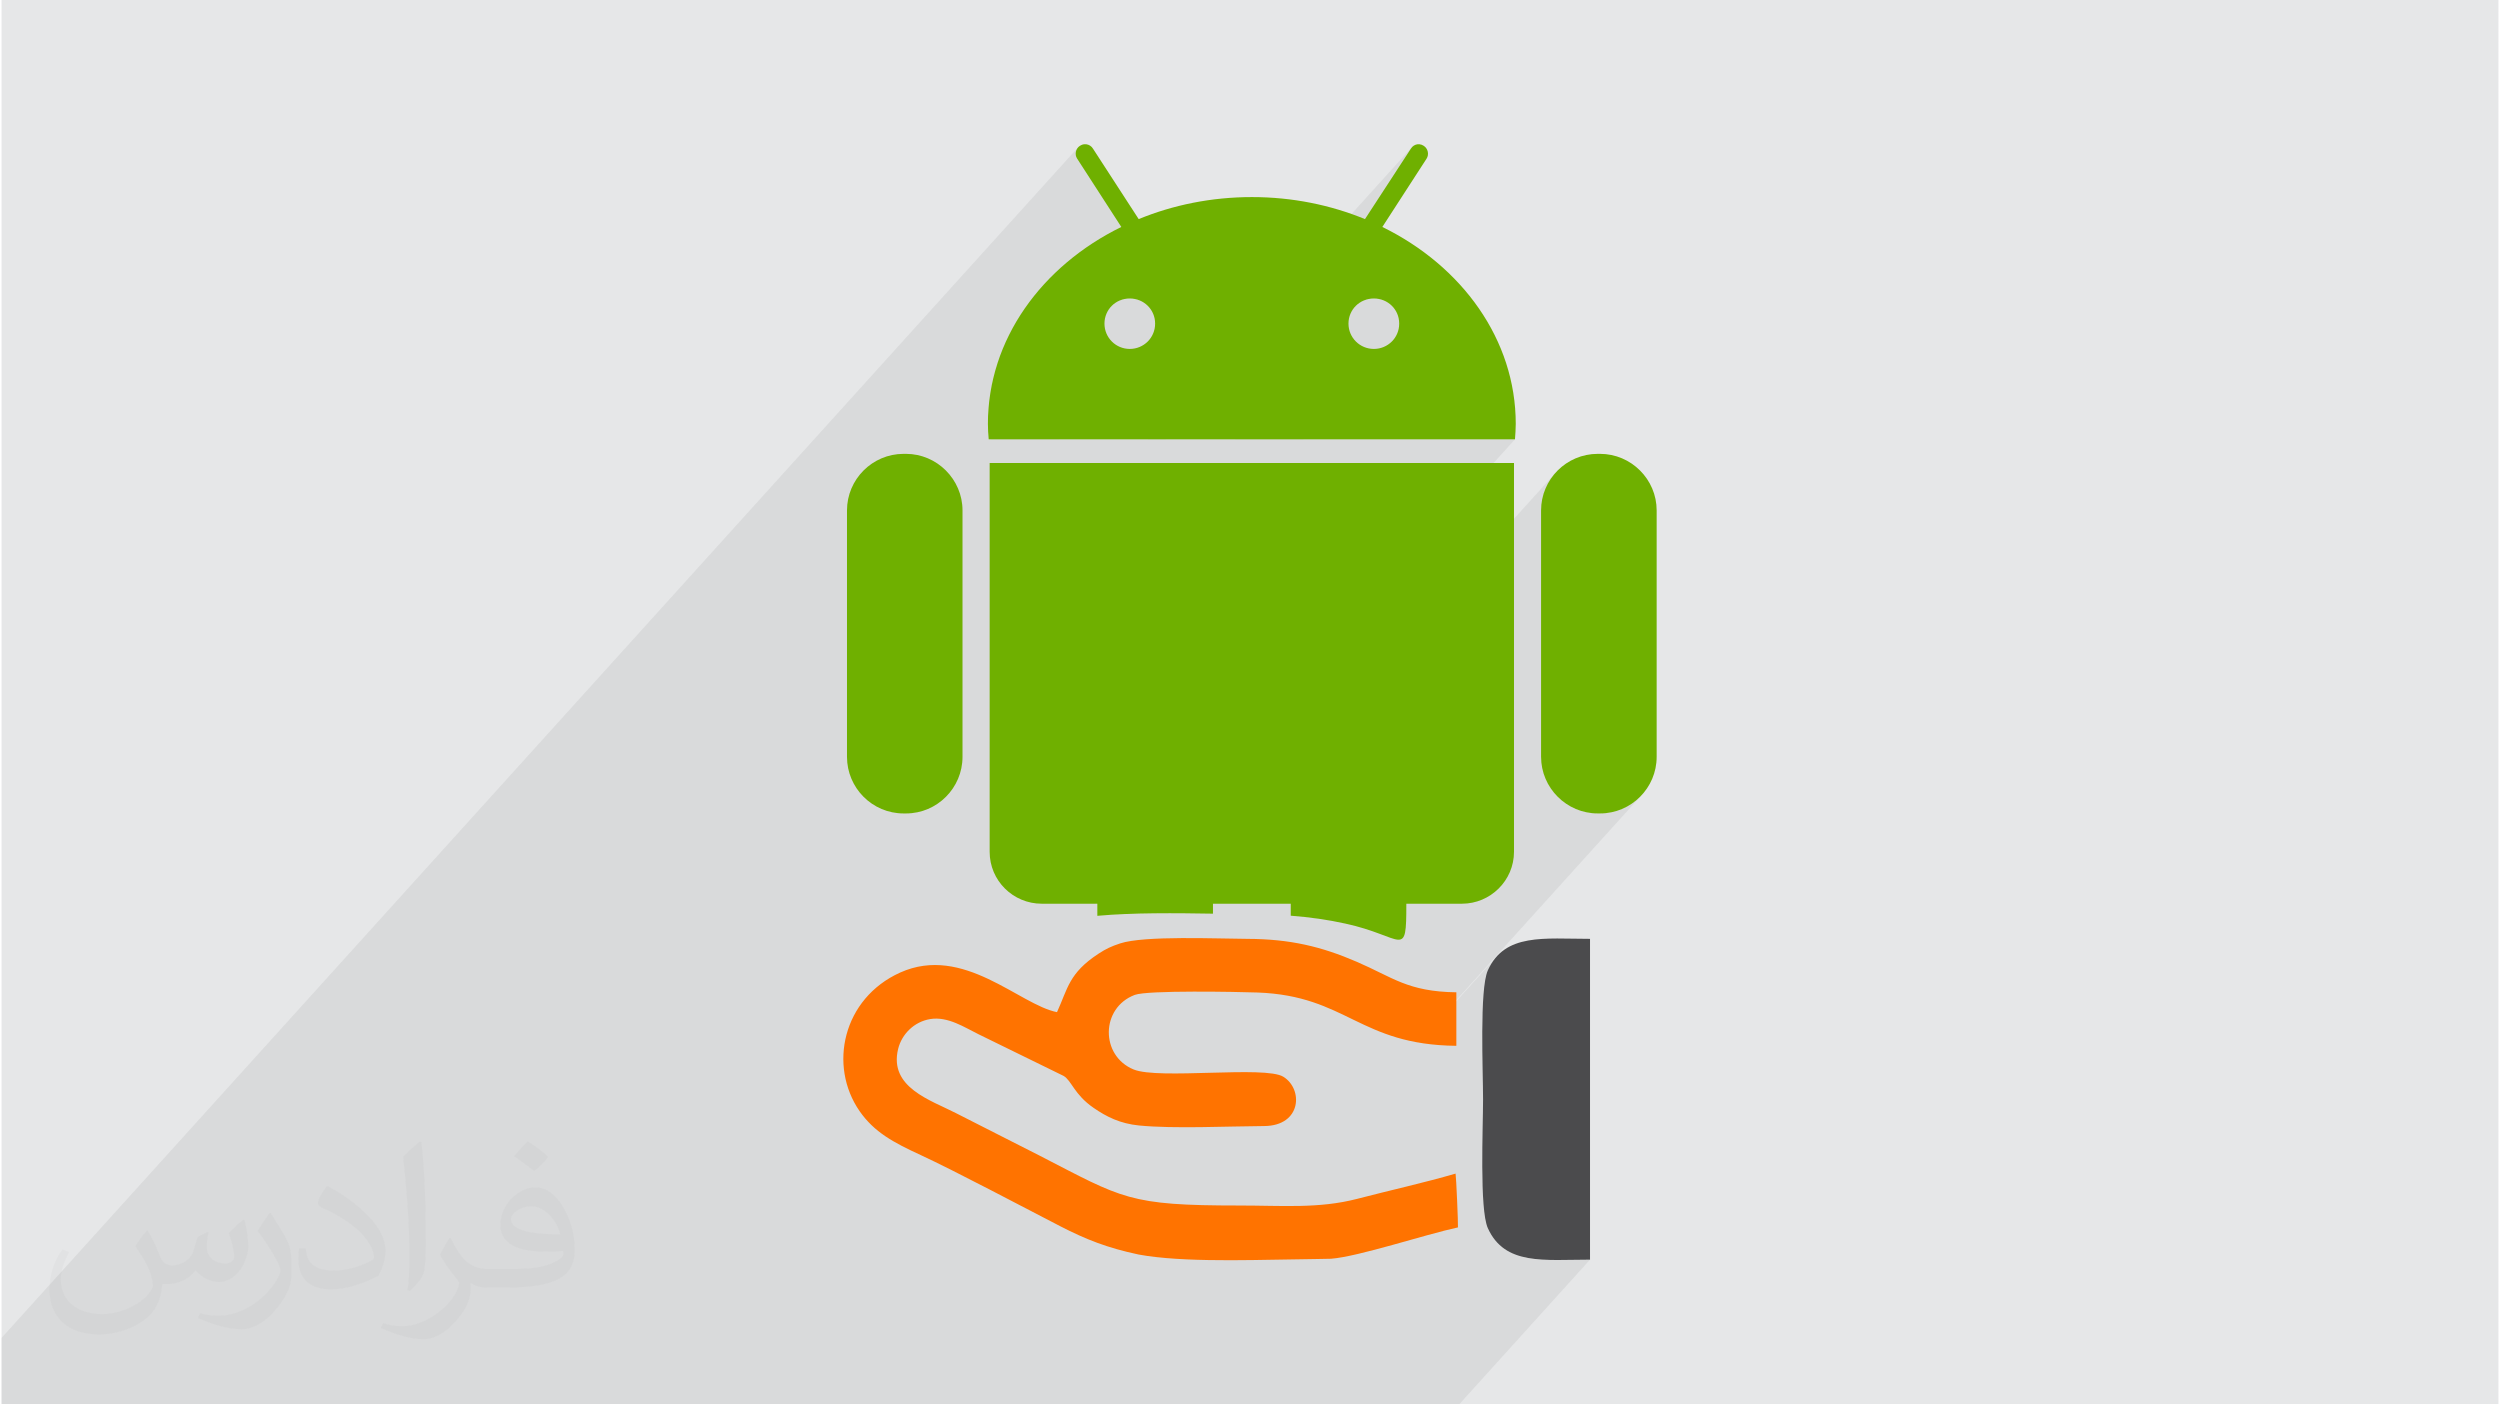
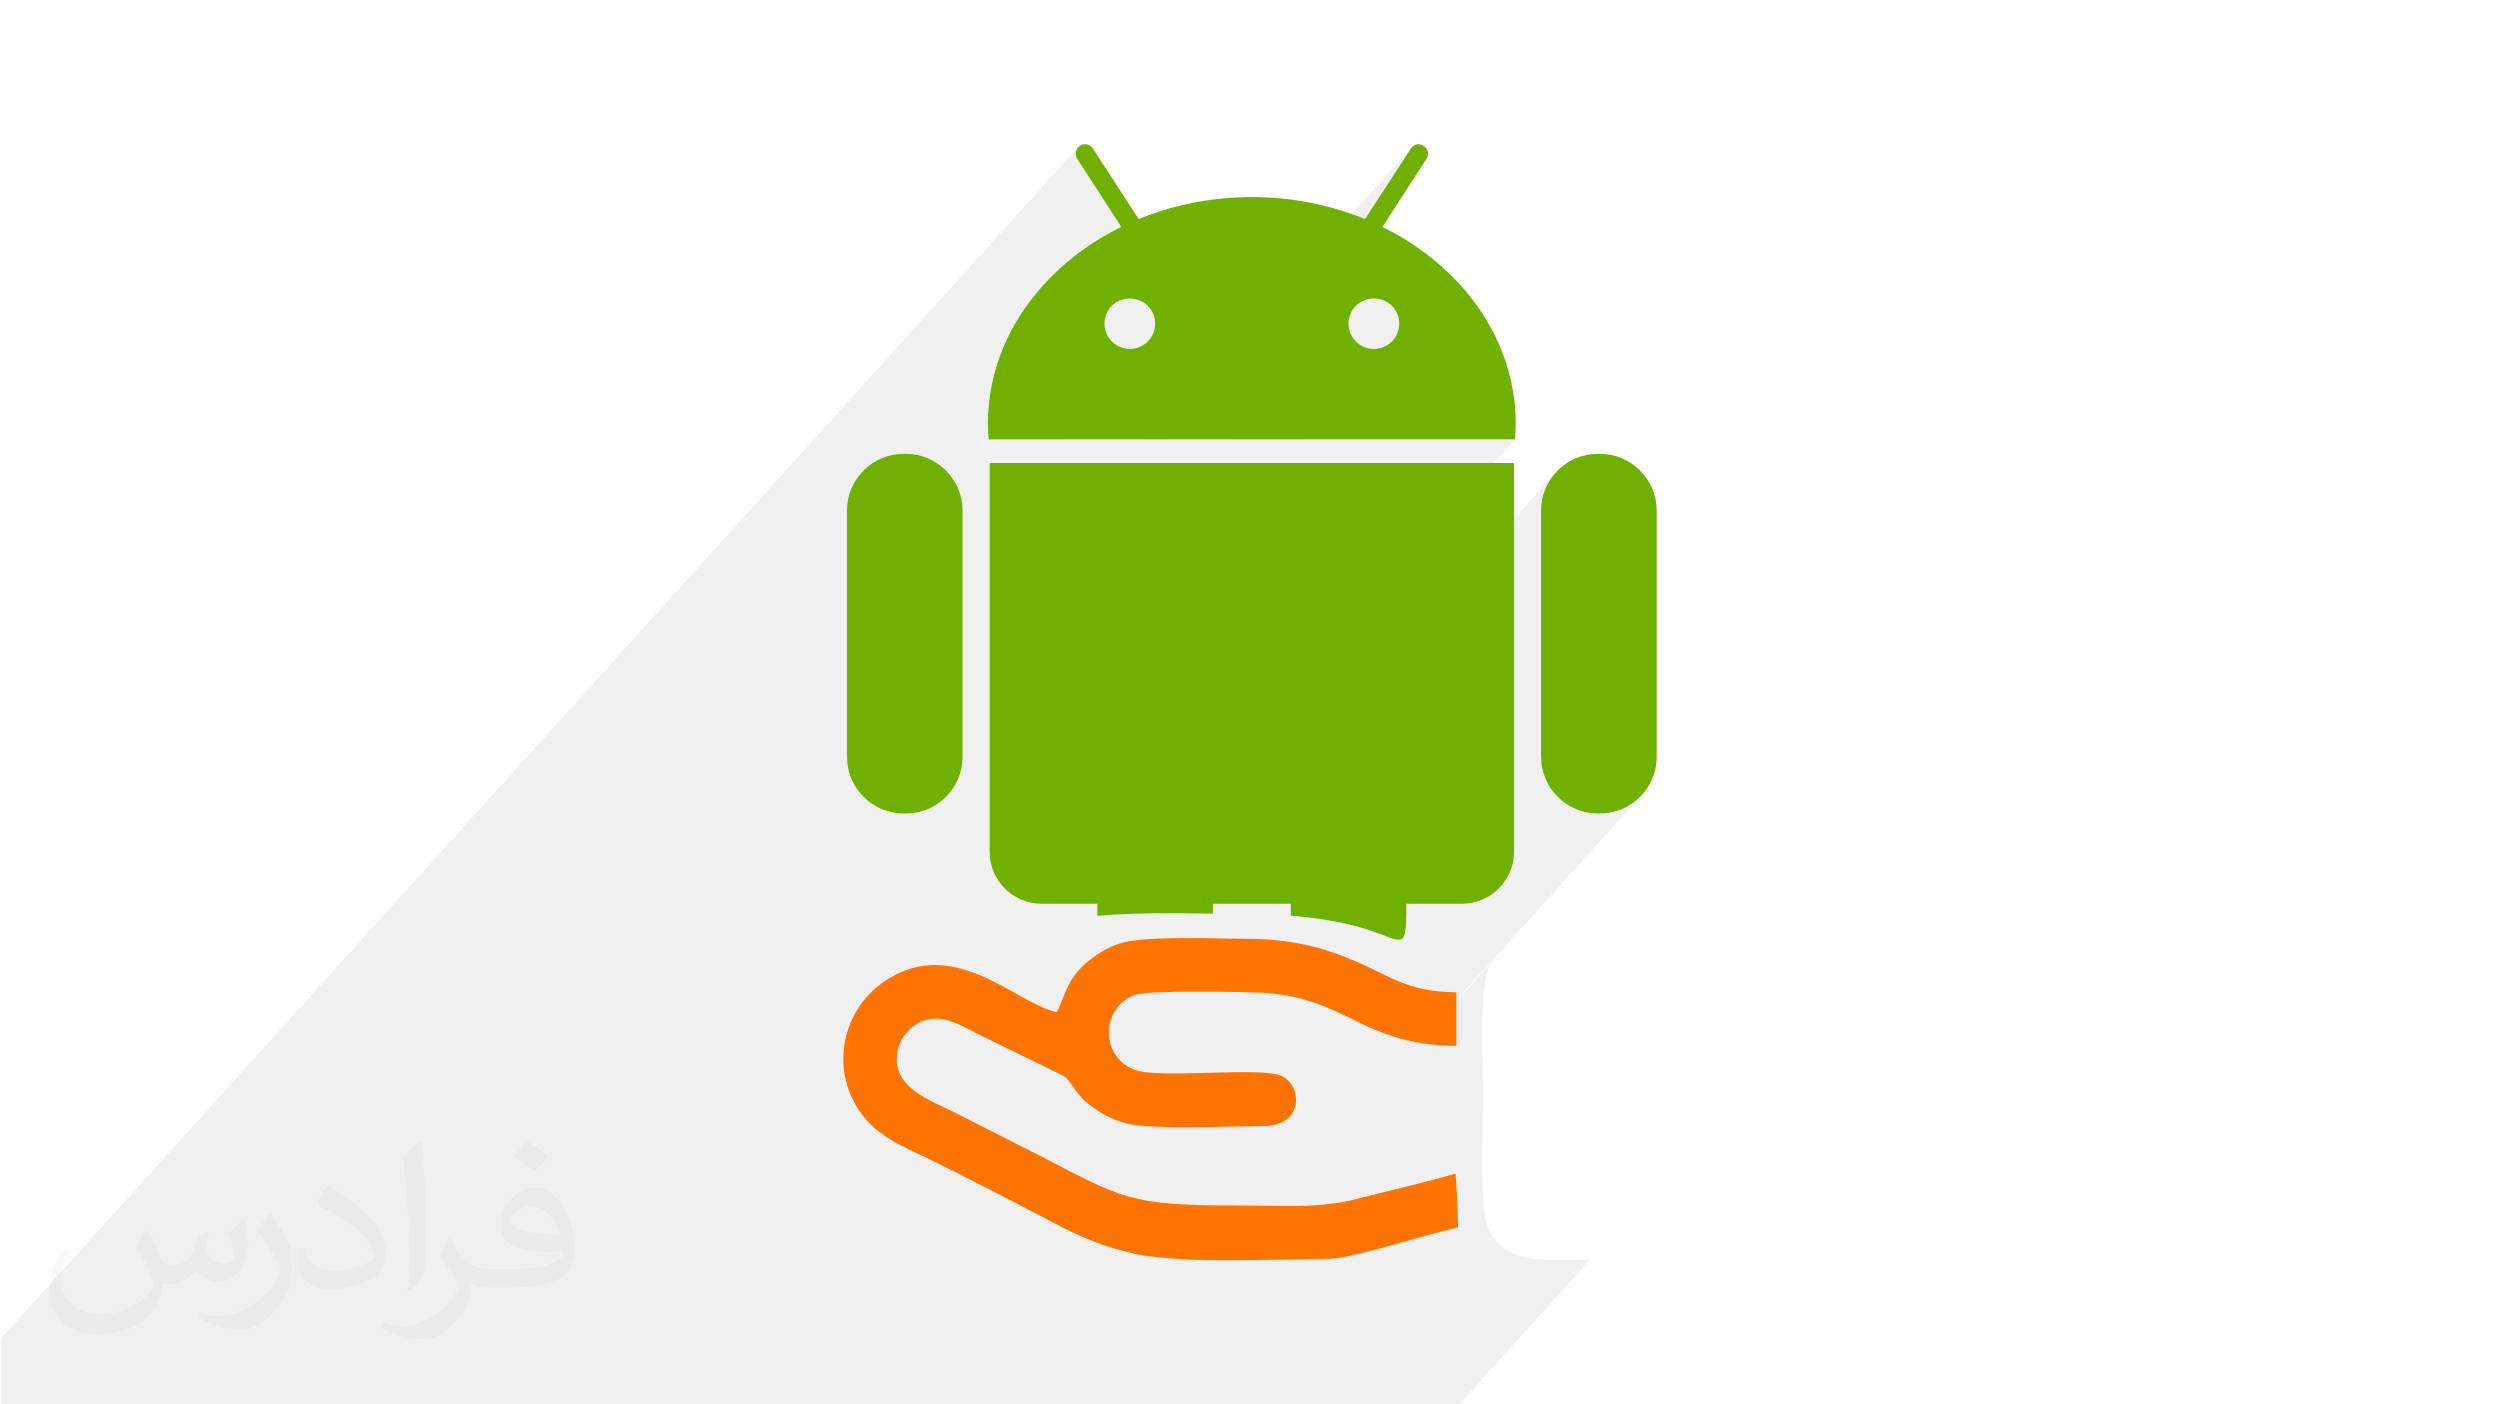
<svg xmlns="http://www.w3.org/2000/svg" xml:space="preserve" width="356px" height="200px" version="1.0" shape-rendering="geometricPrecision" text-rendering="geometricPrecision" image-rendering="optimizeQuality" fill-rule="evenodd" clip-rule="evenodd" viewBox="0 0 35600 20025">
  <g id="Layer_x0020_1">
    <g id="_1474984054192">
-       <path fill="#E6E7E8" d="M0 0l35600 0 0 20025 -35600 0 0 -20025z" />
      <path fill="#373435" fill-opacity="0.078" d="M21296 13662l-1087 1202 -13 -2 3166 -3501 -120 99 -137 75 -151 47 -163 16 -33 0 -162 -16 -152 -47 -137 -75 -119 -99 -99 -120 -75 -137 -47 -151 -17 -162 0 -3514 17 -161 47 -151 74 -137 99 -120 -5710 6314 -36 0 -107 2 -107 2 -105 3 -104 4 -103 4 -100 6 -97 7 -95 8 0 -173 -32 0 5987 -6621 -3018 0 1262 -1394 43 -54 34 -61 21 -68 7 -73 -7 -73 -21 -68 -34 -61 -43 -53 -54 -43 -61 -33 -68 -20 -73 -7 -73 7 -68 20 -62 33 -53 43 -1723 1905 -988 0 2840 -3140 655 -1005 8 -13 10 -11 -3770 4169 -1262 0 1262 -1394 44 -54 33 -61 21 -68 7 -73 -7 -73 -21 -68 -33 -61 -44 -53 -54 -43 -61 -33 -68 -20 -73 -7 -73 7 -68 20 -61 33 -53 43 -1723 1905 -34 0 -2 -27 -2 -28 -2 -27 -2 -28 -1 -27 -1 -28 -1 -27 0 -28 8 -223 27 -220 43 -215 55 -194 1769 -1956 -629 -973 -13 -23 -7 -25 -2 -26 3 -25 8 -25 12 -22 17 -21 -15354 16980 0 949 20781 0 1867 -2065 -121 1 -119 2 -116 1 -113 1 -110 -1 -105 -5 -102 -9 -97 -14 -92 -20 -87 -28 -81 -36 -76 -45 -70 -56 -63 -67 -56 -80 -49 -93 -21 -60 -16 -80 -14 -96 -10 -109 -8 -122 -5 -130 -4 -136 -1 -141 0 -141 1 -141 2 -137 2 -131 2 -123 2 -111 2 -98 0 -82 0 -82 -2 -98 -2 -111 -2 -123 -2 -131 -2 -137 -1 -141 0 -142 1 -140 4 -136 5 -131 8 -121 10 -109 14 -96 16 -80 21 -60 49 -93 56 -80z" />
      <path fill="#6FB000" fill-rule="nonzero" d="M12895 6471l-34 0c-446,0 -807,364 -807,806l0 3514c0,443 361,807 807,807l34 0c445,0 806,-364 806,-807l0 -3514c0,-442 -364,-806 -806,-806zm9896 0l-33 0c-447,0 -808,364 -808,806l0 3514c0,443 364,807 808,807l33 0c446,0 807,-364 807,-807l0 -3514c0,-442 -363,-806 -807,-806zm-3104 -3235l630 -973c39,-59 22,-144 -40,-184 -18,-12 -39,-20 -59,-22l-30 0c-37,5 -72,26 -94,62l-655 1005c-488,-201 -1036,-314 -1611,-314 -579,0 -1126,113 -1615,314l-652 -1005c-22,-36 -57,-57 -95,-62l-31 0c-21,2 -41,10 -60,22 -62,40 -79,125 -39,184l629 973c-1134,556 -1902,1606 -1902,2808 0,74 5,147 11,220l7504 0c5,-73 11,-146 11,-220 0,-1202 -767,-2252 -1902,-2808zm-3601 1739c-200,0 -361,-161 -361,-361 0,-201 161,-358 361,-358 200,0 361,157 361,358 0,200 -161,361 -361,361zm3480 0c-200,0 -362,-161 -362,-361 0,-201 162,-358 362,-358 201,0 361,157 361,358 0,200 -160,361 -361,361zm-5478 7170c0,410 333,740 743,740l792 0 0 173c496,-46 1134,-40 1649,-31l0 -142 1109 0 0 171c275,21 531,58 776,112 839,181 872,526 872,-283l793 0c406,0 742,-330 742,-740l0 -5544 -7476 0 0 5544z" />
-       <path fill="#4B4B4D" d="M22648 17960l0 -4574c-653,0 -1215,-86 -1457,449 -121,268 -68,1449 -68,1838 0,389 -53,1570 68,1838 242,535 804,449 1457,449z" />
      <path fill="#FF7300" d="M16213 17887l122 20c681,98 1688,50 2406,44l214 -4c394,-30 1337,-345 1810,-447 4,-53 -25,-722 -34,-767 -449,131 -947,241 -1403,360 -549,142 -1066,95 -1683,95 -1580,0 -1654,-98 -2850,-714 -404,-207 -778,-393 -1185,-602 -363,-187 -961,-367 -827,-916 52,-212 228,-388 456,-426 254,-43 500,124 688,215l1215 595c115,67 151,265 427,455 186,129 380,225 649,252 497,49 1262,11 1785,8 532,-4 559,-526 272,-703 -260,-161 -1778,44 -2135,-104 -476,-196 -471,-879 17,-1063 183,-69 1468,-44 1751,-34 1276,47 1447,746 2834,760l0 -763c-695,-9 -905,-214 -1422,-436 -498,-215 -947,-324 -1556,-326 -427,-2 -1473,-49 -1816,65 -127,42 -200,76 -307,146 -426,278 -439,500 -593,834 -536,-106 -1335,-969 -2235,-565 -819,369 -1029,1328 -579,1977 209,300 483,447 874,627 486,225 1459,741 1988,1014 364,187 668,308 1117,403z" />
      <path fill="#373435" fill-opacity="0.031" d="M2082 17547c68,104 112,203 155,312 32,64 49,183 199,183 44,0 107,-14 163,-45 63,-33 111,-83 136,-159l60 -202 146 -72 10 10c-20,77 -25,149 -25,206 0,170 146,234 262,234 68,0 129,-34 129,-95 0,-81 -34,-217 -78,-339 68,-68 136,-136 214,-191l12 6c34,144 53,287 53,381 0,93 -41,196 -75,264 -70,132 -194,238 -344,238 -114,0 -241,-58 -328,-163l-5 0c-82,101 -209,193 -412,193l-63 0c-10,134 -39,229 -83,314 -121,237 -480,404 -818,404 -470,0 -706,-272 -706,-633 0,-223 73,-431 185,-578l92 38c-70,134 -117,262 -117,385 0,338 275,499 592,499 294,0 658,-187 724,-404 -25,-237 -114,-348 -250,-565 41,-72 94,-144 160,-221l12 0zm5421 -1274c99,62 196,136 291,221 -53,74 -119,142 -201,202 -95,-77 -190,-143 -287,-213 66,-74 131,-146 197,-210zm51 926c-160,0 -291,105 -291,183 0,168 320,219 703,217 -48,-196 -216,-400 -412,-400zm-359 895c208,0 390,-6 529,-41 155,-39 286,-118 286,-171 0,-15 0,-31 -5,-46 -87,8 -187,8 -274,8 -282,0 -498,-64 -583,-222 -21,-44 -36,-93 -36,-149 0,-152 66,-303 182,-406 97,-85 204,-138 313,-138 197,0 354,158 464,408 60,136 101,293 101,491 0,132 -36,243 -118,326 -153,148 -435,204 -867,204l-196 0 0 0 -51 0c-107,0 -184,-19 -245,-66l-10 0c3,25 5,50 5,72 0,97 -32,221 -97,320 -192,287 -400,410 -580,410 -182,0 -405,-70 -606,-161l36 -70c65,27 155,46 279,46 325,0 752,-314 805,-619 -12,-25 -34,-58 -65,-93 -95,-113 -155,-208 -211,-307 48,-95 92,-171 133,-239l17 -2c139,282 265,445 546,445l44 0 0 0 204 0zm-1408 299c24,-130 26,-276 26,-413l0 -202c0,-377 -48,-926 -87,-1282 68,-75 163,-161 238,-219l22 6c51,450 63,972 63,1452 0,126 -5,250 -17,340 -7,114 -73,201 -214,332l-31 -14zm-1449 -596c7,177 94,318 398,318 189,0 349,-50 526,-135 32,-14 49,-33 49,-49 0,-111 -85,-258 -228,-392 -139,-126 -323,-237 -495,-311 -59,-25 -78,-52 -78,-77 0,-51 68,-158 124,-235l19 -2c197,103 417,256 580,427 148,157 240,316 240,489 0,128 -39,250 -102,361 -216,109 -446,192 -674,192 -277,0 -466,-130 -466,-436 0,-33 0,-84 12,-150l95 0zm-501 -503l172 278c63,103 122,215 122,392l0 227c0,183 -117,379 -306,573 -148,132 -279,188 -400,188 -180,0 -386,-56 -624,-159l27 -70c75,21 162,37 269,37 342,-2 692,-252 852,-557 19,-35 26,-68 26,-90 0,-36 -19,-75 -34,-110 -87,-165 -184,-315 -291,-453 56,-89 112,-174 173,-258l14 2z" />
    </g>
  </g>
</svg>